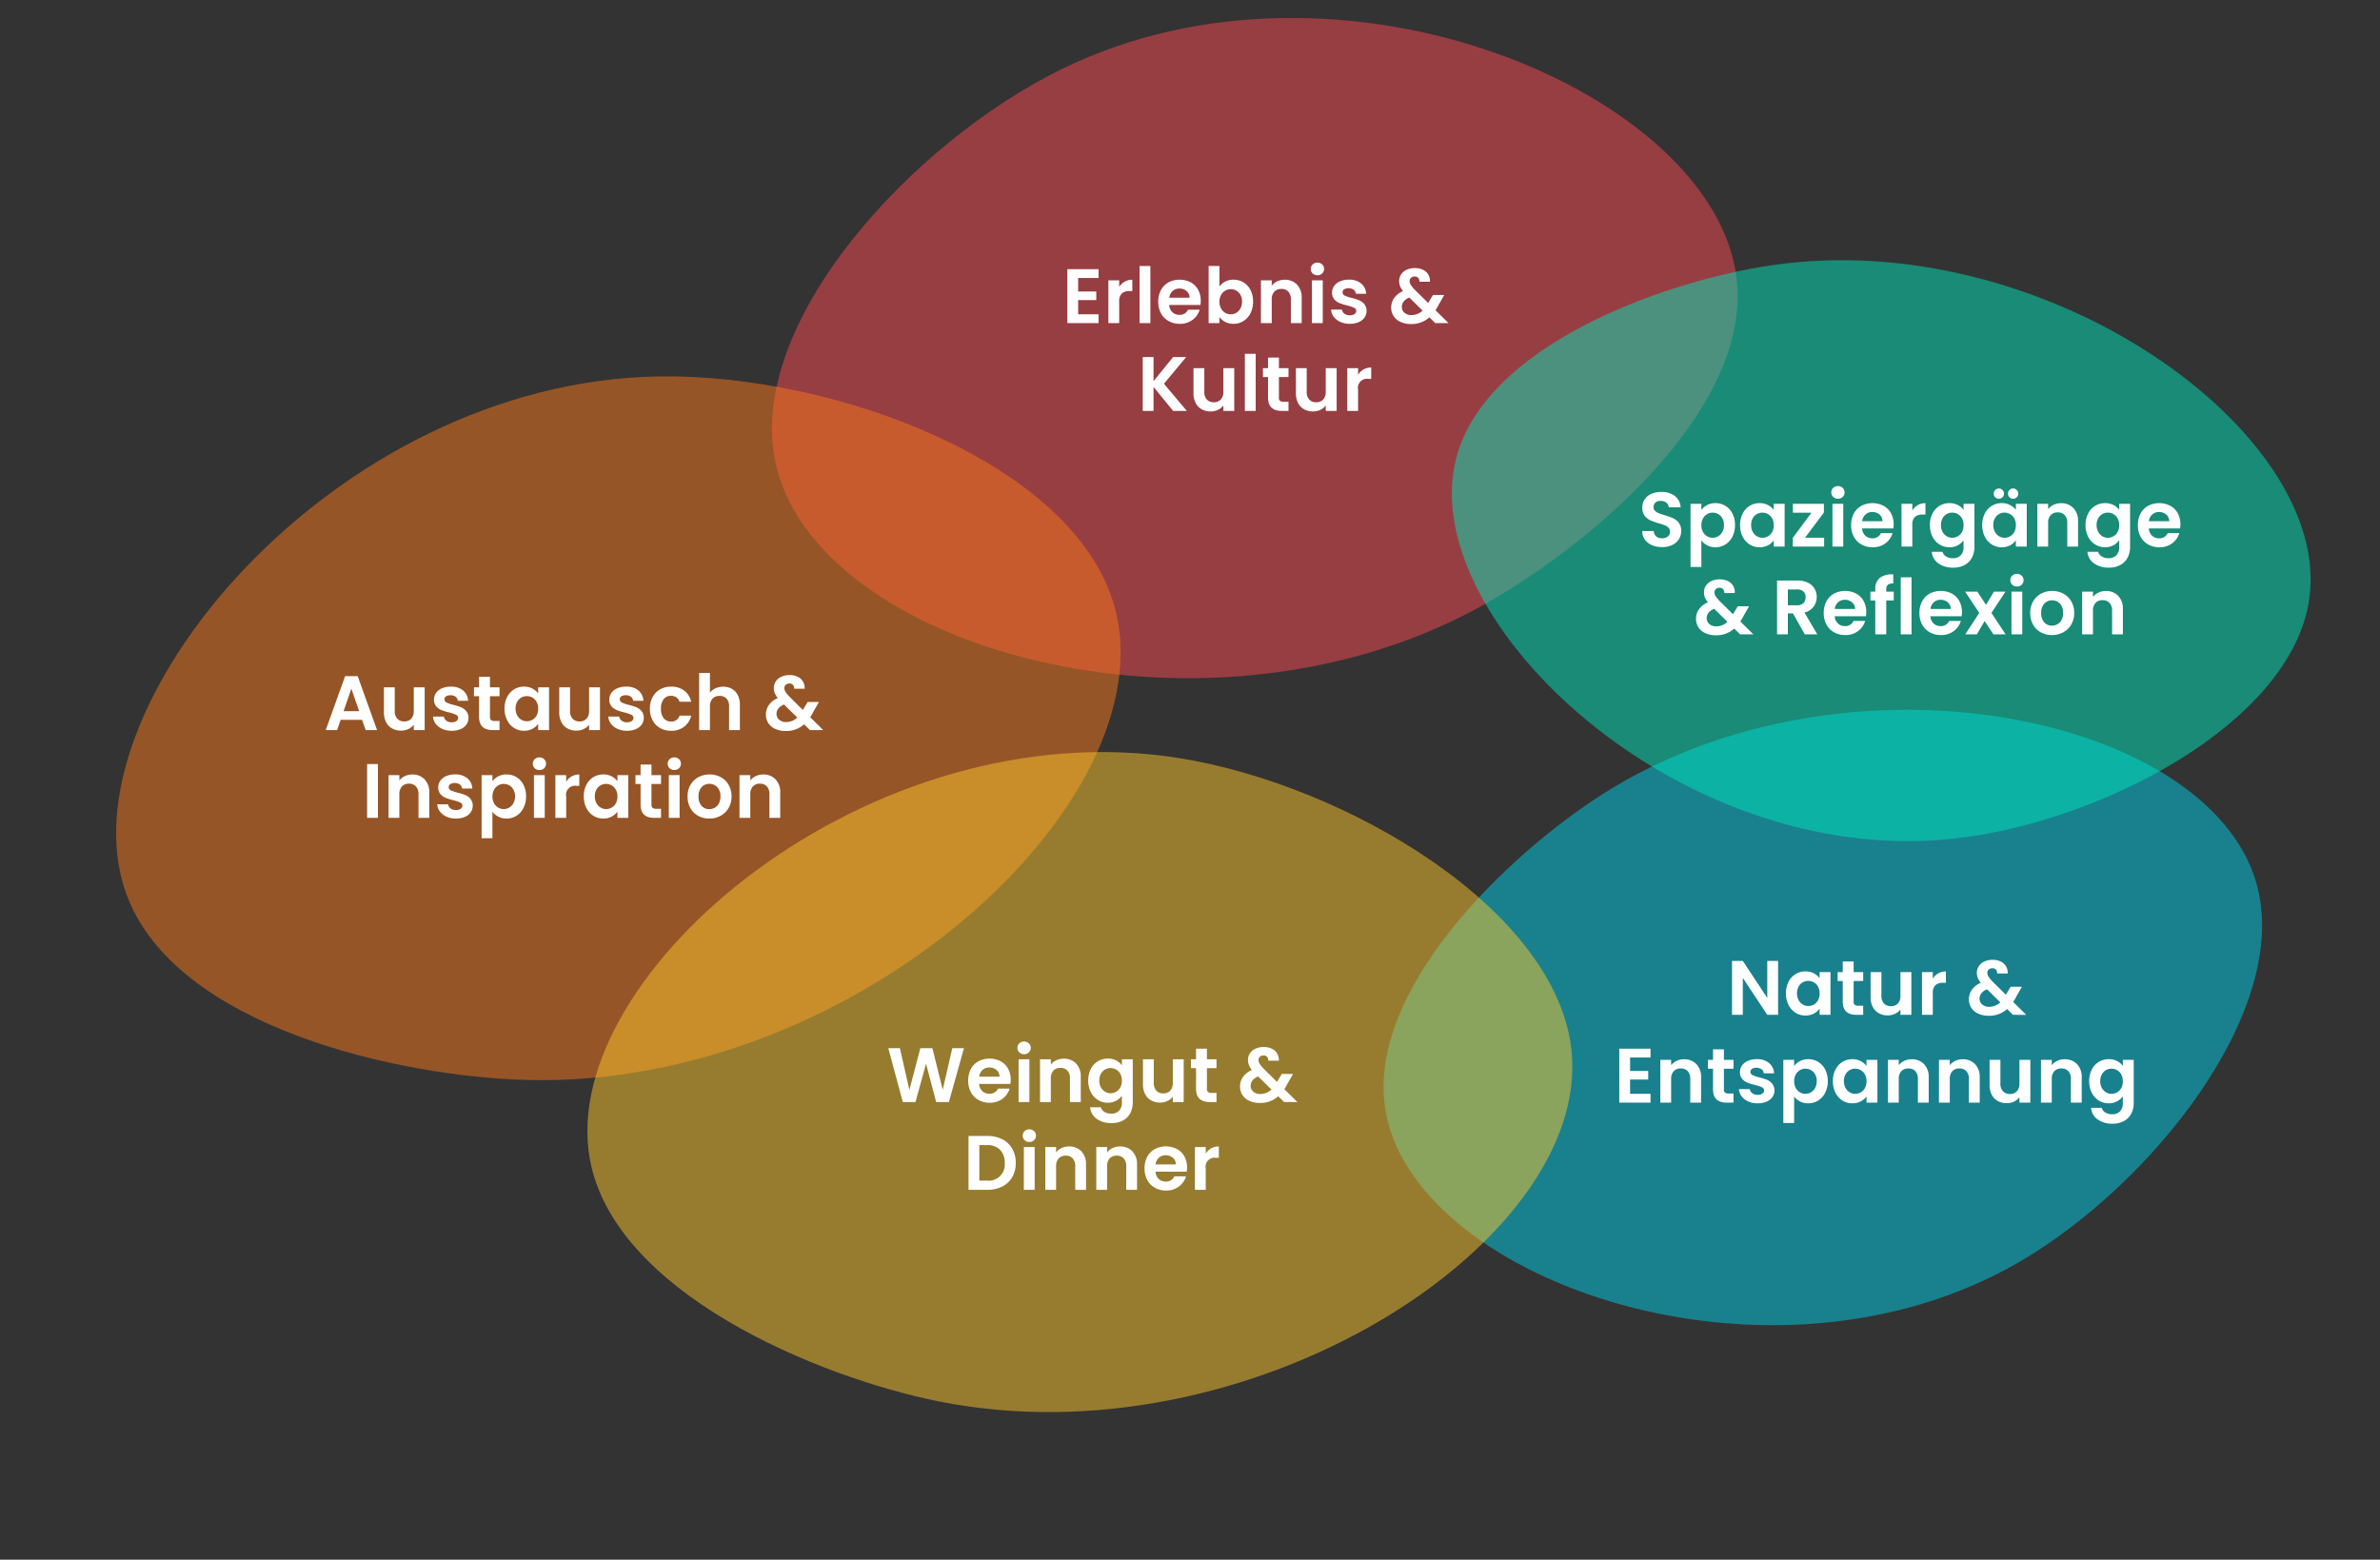
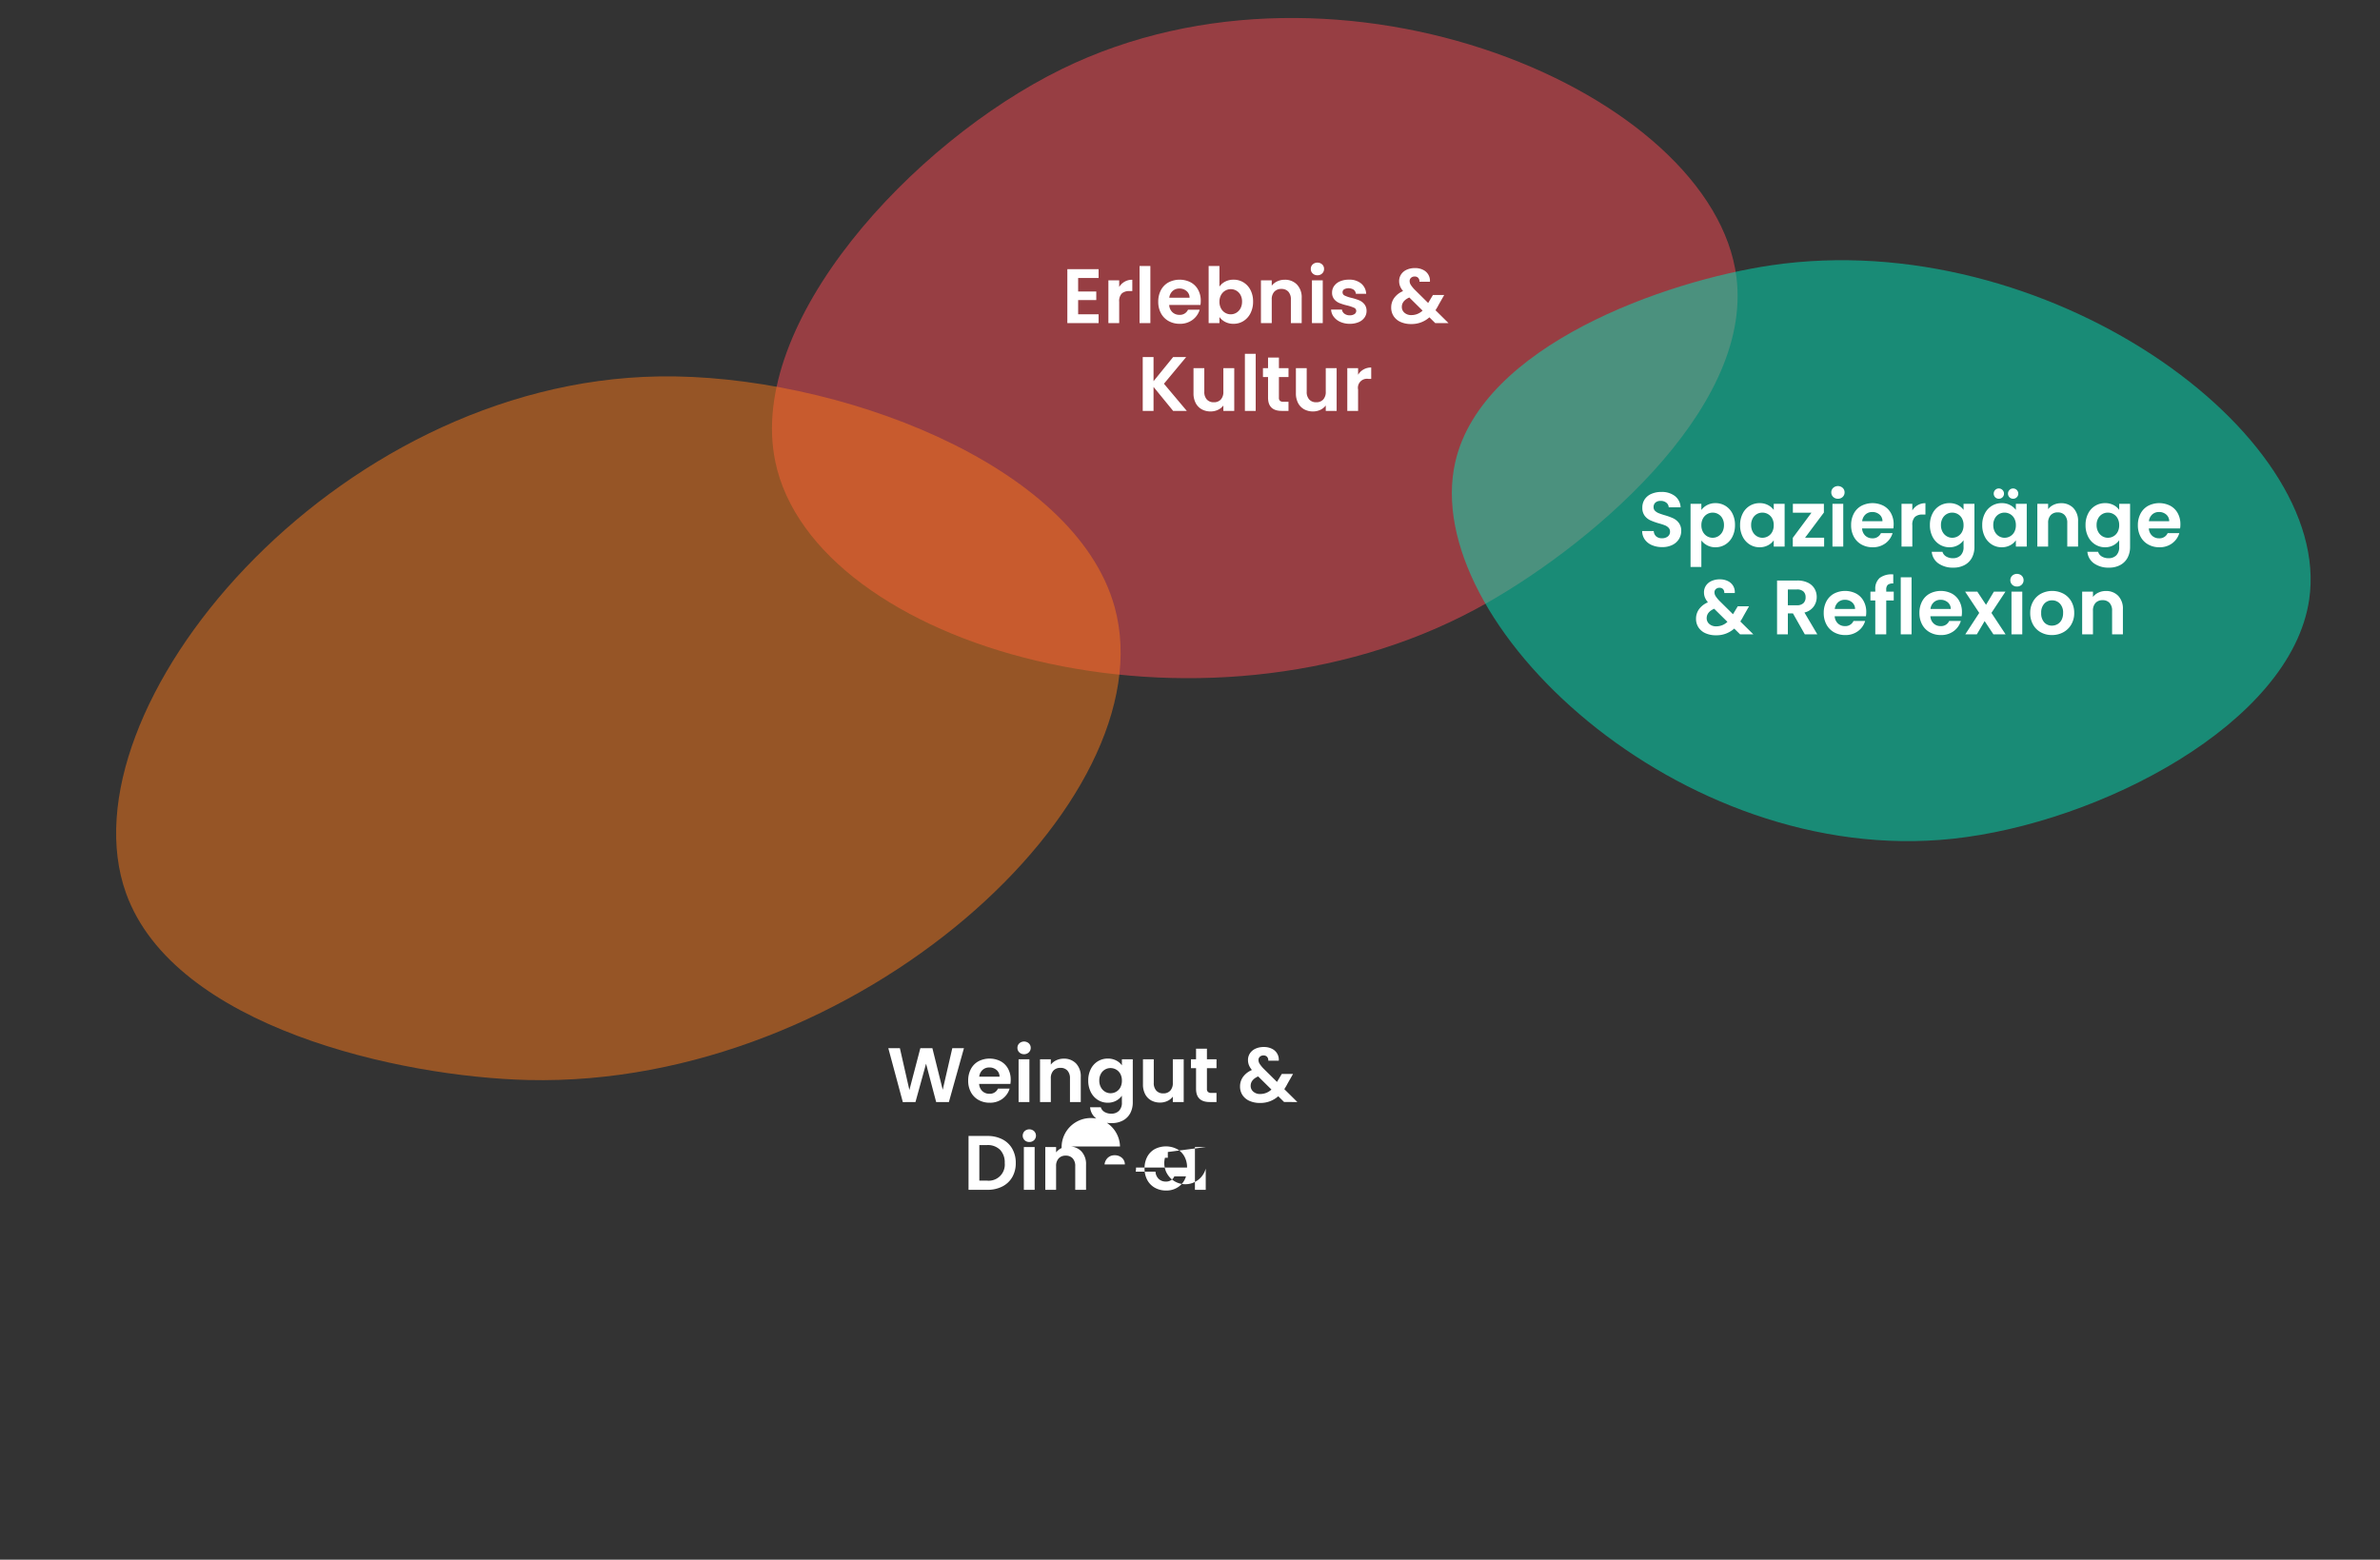
<svg xmlns="http://www.w3.org/2000/svg" width="894.465" height="586.297" viewBox="0 0 894.465 586.297">
  <rect x="0" y="0" width="894.465" height="586.297" fill="#333333" stroke="none" />
  <g id="Gruppe_279" data-name="Gruppe 279" transform="translate(8658.199 -10454.375)">
-     <path id="Pfad_217" data-name="Pfad 217" d="M236.325,209.135c-94.746,50.591-225.37-.425-235.652-63.727C-6.839,99.169,50.261,48.844,86.517,27.61,180.044-27.163,315.055,6.124,330.586,70.1c11.577,47.686-43.371,111.867-94.261,139.04" transform="translate(-8142.952 10728.08) rotate(-2)" fill="#01cfe6" opacity="0.503" />
    <path id="Pfad_214" data-name="Pfad 214" d="M256.869,227.315C153.887,282.3,11.908,226.852.731,158.048-7.433,107.79,54.63,53.09,94.038,30.01,195.7-29.524,342.443,6.656,359.324,76.188c12.583,51.832-47.141,121.591-102.455,151.126" transform="translate(-8010.392 10716.488) rotate(-178)" fill="#fb4a55" opacity="0.503" />
    <path id="Pfad_216" data-name="Pfad 216" d="M270.008,23.495C161.758-34.306,12.517,23.981.769,96.3c-8.582,52.829,56.656,110.326,98.08,134.587,106.857,62.579,261.111,24.549,278.855-48.54,13.227-54.483-49.552-127.811-107.7-158.856" transform="matrix(0.875, -0.485, 0.485, 0.875, -8658.199, 10706.271)" fill="#f9771b" opacity="0.503" />
-     <path id="Pfad_218" data-name="Pfad 218" d="M259.235,22.557c-103.931-55.5-247.218.466-258.5,69.9C-7.5,143.183,55.133,198.387,94.9,221.68c102.594,60.083,250.693,23.569,267.73-46.6,12.7-52.309-47.576-122.712-103.4-152.519" transform="translate(-8467.398 10802.433) rotate(-19)" fill="#fac62e" opacity="0.503" />
    <path id="Pfad_215" data-name="Pfad 215" d="M227.012,200.893C136,249.49,10.523,200.484.646,139.677-6.569,95.261,48.28,46.919,83.108,26.522c89.841-52.614,219.531-20.64,234.45,40.811,11.121,45.807-41.662,107.458-90.546,133.56" transform="translate(-8059.559 10498.364) rotate(22)" fill="#00e3ba" opacity="0.503" />
-     <path id="Pfad_221" data-name="Pfad 221" d="M25.4,26.143H17.341L16.007,30H11.744L19.023,9.729H23.75L31.029,30H26.737ZM24.3,22.9l-2.929-8.468L18.443,22.9Zm24.621-8.961V30H44.833V27.97a5.36,5.36,0,0,1-2.045,1.639,6.347,6.347,0,0,1-2.741.594,6.807,6.807,0,0,1-3.335-.8,5.622,5.622,0,0,1-2.277-2.349,7.762,7.762,0,0,1-.826-3.7V13.934h4.06v8.845a4.166,4.166,0,0,0,.957,2.944,3.389,3.389,0,0,0,2.61,1.029,3.426,3.426,0,0,0,2.639-1.029,4.166,4.166,0,0,0,.957-2.944V13.934Zm10.15,16.327a8.472,8.472,0,0,1-3.538-.71,6.252,6.252,0,0,1-2.479-1.929,4.887,4.887,0,0,1-1-2.7h4.089a2.227,2.227,0,0,0,.913,1.537,3.177,3.177,0,0,0,1.986.609,3.084,3.084,0,0,0,1.813-.464,1.4,1.4,0,0,0,.653-1.189,1.254,1.254,0,0,0-.8-1.174,15.007,15.007,0,0,0-2.537-.855,21.5,21.5,0,0,1-2.944-.9,5.11,5.11,0,0,1-1.972-1.421,3.814,3.814,0,0,1-.826-2.581,4.165,4.165,0,0,1,.769-2.436,5.16,5.16,0,0,1,2.2-1.74,8.262,8.262,0,0,1,3.379-.638,6.9,6.9,0,0,1,4.582,1.436,5.318,5.318,0,0,1,1.885,3.871H61.363a2.1,2.1,0,0,0-.8-1.522,3.6,3.6,0,0,0-3.6-.16,1.294,1.294,0,0,0-.595,1.131,1.329,1.329,0,0,0,.812,1.232,12.609,12.609,0,0,0,2.523.856,21.416,21.416,0,0,1,2.871.9,5.072,5.072,0,0,1,1.958,1.435,3.942,3.942,0,0,1,.855,2.566,4.256,4.256,0,0,1-.769,2.494,5.062,5.062,0,0,1-2.2,1.726A8.35,8.35,0,0,1,59.072,30.261ZM73.456,17.269v7.772a1.536,1.536,0,0,0,.392,1.174,1.923,1.923,0,0,0,1.32.362h1.885V30H74.5q-5.133,0-5.133-4.988V17.269H67.453V13.934h1.914V9.961h4.089v3.973h3.6v3.335Zm5.481,4.64a9.3,9.3,0,0,1,.971-4.321,7.121,7.121,0,0,1,2.639-2.9,7.026,7.026,0,0,1,3.727-1.015,6.546,6.546,0,0,1,3.146.725,6.385,6.385,0,0,1,2.16,1.827V13.934H95.67V30H91.581V27.651a6.039,6.039,0,0,1-2.16,1.87,6.61,6.61,0,0,1-3.175.74,6.828,6.828,0,0,1-3.7-1.044,7.307,7.307,0,0,1-2.639-2.943A9.453,9.453,0,0,1,78.937,21.909Zm12.644.058A5.208,5.208,0,0,0,91,19.43a4.089,4.089,0,0,0-1.566-1.624,4.185,4.185,0,0,0-2.117-.566A4.077,4.077,0,0,0,83.679,19.4a5.042,5.042,0,0,0-.594,2.508,5.208,5.208,0,0,0,.594,2.538,4.28,4.28,0,0,0,1.566,1.667,3.978,3.978,0,0,0,2.074.58,4.185,4.185,0,0,0,2.117-.566A4.089,4.089,0,0,0,91,24.5,5.208,5.208,0,0,0,91.581,21.967Zm23.229-8.033V30h-4.089V27.97a5.36,5.36,0,0,1-2.045,1.639,6.347,6.347,0,0,1-2.741.594,6.807,6.807,0,0,1-3.335-.8,5.622,5.622,0,0,1-2.276-2.349,7.762,7.762,0,0,1-.826-3.7V13.934h4.06v8.845a4.166,4.166,0,0,0,.957,2.944,3.389,3.389,0,0,0,2.61,1.029,3.426,3.426,0,0,0,2.639-1.029,4.166,4.166,0,0,0,.957-2.944V13.934Zm10.15,16.327a8.472,8.472,0,0,1-3.538-.71,6.252,6.252,0,0,1-2.479-1.929,4.887,4.887,0,0,1-1-2.7h4.089a2.227,2.227,0,0,0,.913,1.537,3.178,3.178,0,0,0,1.987.609,3.085,3.085,0,0,0,1.813-.464,1.4,1.4,0,0,0,.652-1.189,1.254,1.254,0,0,0-.8-1.174,15.007,15.007,0,0,0-2.537-.855,21.5,21.5,0,0,1-2.943-.9,5.11,5.11,0,0,1-1.972-1.421,3.814,3.814,0,0,1-.826-2.581,4.165,4.165,0,0,1,.768-2.436,5.16,5.16,0,0,1,2.2-1.74,8.262,8.262,0,0,1,3.379-.638,6.9,6.9,0,0,1,4.582,1.436,5.318,5.318,0,0,1,1.885,3.871h-3.886a2.1,2.1,0,0,0-.8-1.522,3.6,3.6,0,0,0-3.6-.16,1.294,1.294,0,0,0-.594,1.131,1.329,1.329,0,0,0,.812,1.232,12.609,12.609,0,0,0,2.523.856,21.416,21.416,0,0,1,2.871.9,5.073,5.073,0,0,1,1.958,1.435,3.942,3.942,0,0,1,.855,2.566,4.256,4.256,0,0,1-.768,2.494,5.062,5.062,0,0,1-2.2,1.726A8.35,8.35,0,0,1,124.96,30.261Zm8.613-8.294a9.012,9.012,0,0,1,1.015-4.364,7.255,7.255,0,0,1,2.813-2.9,8.139,8.139,0,0,1,4.118-1.03,7.917,7.917,0,0,1,4.945,1.494,7.265,7.265,0,0,1,2.624,4.19h-4.379a3.2,3.2,0,0,0-1.174-1.638,3.41,3.41,0,0,0-2.045-.594,3.348,3.348,0,0,0-2.755,1.261,5.583,5.583,0,0,0-1.015,3.581,5.532,5.532,0,0,0,1.015,3.553,3.348,3.348,0,0,0,2.755,1.261,3.079,3.079,0,0,0,3.219-2.2h4.379a7.41,7.41,0,0,1-2.639,4.147,7.777,7.777,0,0,1-4.93,1.537,8.139,8.139,0,0,1-4.118-1.029,7.255,7.255,0,0,1-2.813-2.9A9.012,9.012,0,0,1,133.573,21.967Zm27.55-8.265a6.522,6.522,0,0,1,3.248.8,5.5,5.5,0,0,1,2.219,2.349,8.064,8.064,0,0,1,.8,3.727V30h-4.06V21.126a4.166,4.166,0,0,0-.957-2.944,3.389,3.389,0,0,0-2.61-1.029,3.473,3.473,0,0,0-2.654,1.029,4.126,4.126,0,0,0-.971,2.944V30h-4.06V8.54h4.06v7.4a5.292,5.292,0,0,1,2.088-1.638A6.915,6.915,0,0,1,161.123,13.7Zm32.6,16.3-2.2-2.175a9.924,9.924,0,0,1-6.873,2.523,9.438,9.438,0,0,1-3.929-.768,6.037,6.037,0,0,1-2.625-2.175,5.788,5.788,0,0,1-.928-3.262,6.067,6.067,0,0,1,1.131-3.6,7.93,7.93,0,0,1,3.335-2.581,7.028,7.028,0,0,1-1.131-1.841,5.141,5.141,0,0,1-.348-1.9,4.506,4.506,0,0,1,.725-2.508,4.895,4.895,0,0,1,2.074-1.754,7.285,7.285,0,0,1,3.146-.638,6.573,6.573,0,0,1,3.132.7,4.521,4.521,0,0,1,2.494,4.437h-3.944a1.929,1.929,0,0,0-.464-1.464,1.774,1.774,0,0,0-1.334-.507,1.951,1.951,0,0,0-1.348.479,1.576,1.576,0,0,0-.536,1.232,2.724,2.724,0,0,0,.435,1.436,11.494,11.494,0,0,0,1.421,1.755l5.1,5.046a.454.454,0,0,0,.087-.116l.058-.116,1.653-2.755h4.234l-2.03,3.567a23.086,23.086,0,0,1-1.247,2.146l4.9,4.843Zm-8.961-3.016a6.026,6.026,0,0,0,4.2-1.682l-4.988-4.93q-2.813,1.247-2.813,3.538a2.824,2.824,0,0,0,.986,2.19A3.761,3.761,0,0,0,184.758,26.984ZM31.348,42.758V63h-4.06V42.758Zm12.9,3.944a6.193,6.193,0,0,1,4.64,1.812,6.939,6.939,0,0,1,1.769,5.061V63H46.6V54.126a4.166,4.166,0,0,0-.957-2.944,3.389,3.389,0,0,0-2.61-1.029,3.473,3.473,0,0,0-2.653,1.029,4.126,4.126,0,0,0-.972,2.944V63H35.35V46.934h4.06v2A5.609,5.609,0,0,1,41.484,47.3,6.414,6.414,0,0,1,44.253,46.7ZM60.667,63.261a8.471,8.471,0,0,1-3.538-.711,6.252,6.252,0,0,1-2.479-1.928,4.887,4.887,0,0,1-1-2.7h4.089a2.227,2.227,0,0,0,.913,1.537,3.177,3.177,0,0,0,1.986.609,3.084,3.084,0,0,0,1.813-.464,1.4,1.4,0,0,0,.653-1.189,1.254,1.254,0,0,0-.8-1.174,15.007,15.007,0,0,0-2.537-.855,21.5,21.5,0,0,1-2.944-.9,5.11,5.11,0,0,1-1.972-1.421,3.814,3.814,0,0,1-.826-2.581,4.165,4.165,0,0,1,.769-2.436,5.16,5.16,0,0,1,2.2-1.74,8.262,8.262,0,0,1,3.379-.638,6.9,6.9,0,0,1,4.582,1.436,5.318,5.318,0,0,1,1.885,3.871H62.958a2.1,2.1,0,0,0-.8-1.522,3.6,3.6,0,0,0-3.6-.16,1.294,1.294,0,0,0-.595,1.131,1.329,1.329,0,0,0,.812,1.232,12.609,12.609,0,0,0,2.523.855,21.416,21.416,0,0,1,2.871.9,5.072,5.072,0,0,1,1.958,1.436,3.942,3.942,0,0,1,.855,2.566,4.256,4.256,0,0,1-.769,2.494,5.062,5.062,0,0,1-2.2,1.726A8.35,8.35,0,0,1,60.667,63.261ZM74.384,49.254a6.165,6.165,0,0,1,2.16-1.841,6.548,6.548,0,0,1,3.146-.74,7.026,7.026,0,0,1,3.727,1.015,7.141,7.141,0,0,1,2.639,2.886,9.276,9.276,0,0,1,.971,4.335,9.453,9.453,0,0,1-.971,4.364,7.306,7.306,0,0,1-2.639,2.944,6.879,6.879,0,0,1-3.727,1.044,6.483,6.483,0,0,1-3.117-.725,6.688,6.688,0,0,1-2.19-1.827v9.947h-4.06V46.934h4.06Zm8.5,5.655a5.042,5.042,0,0,0-.594-2.508,4.116,4.116,0,0,0-1.566-1.61,4.191,4.191,0,0,0-2.1-.551,4.055,4.055,0,0,0-2.074.566,4.2,4.2,0,0,0-1.566,1.639,5.651,5.651,0,0,0,0,5.046,4.2,4.2,0,0,0,1.566,1.639,4.093,4.093,0,0,0,4.176-.015,4.305,4.305,0,0,0,1.566-1.653A5.187,5.187,0,0,0,82.881,54.909Zm9.164-9.889a2.474,2.474,0,0,1-1.784-.681,2.381,2.381,0,0,1,0-3.393,2.674,2.674,0,0,1,3.567,0,2.381,2.381,0,0,1,0,3.393A2.474,2.474,0,0,1,92.045,45.02Zm2,1.914V63h-4.06V46.934Zm8.062,2.494a5.586,5.586,0,0,1,4.93-2.726v4.263h-1.073A3.386,3.386,0,0,0,102.108,55v8h-4.06V46.934h4.06Zm6.612,5.481a9.3,9.3,0,0,1,.971-4.321,7.121,7.121,0,0,1,2.639-2.9,7.026,7.026,0,0,1,3.727-1.015,6.546,6.546,0,0,1,3.146.725,6.385,6.385,0,0,1,2.16,1.827V46.934h4.089V63h-4.089V60.651a6.039,6.039,0,0,1-2.16,1.87,6.61,6.61,0,0,1-3.175.74,6.828,6.828,0,0,1-3.7-1.044,7.307,7.307,0,0,1-2.639-2.944A9.453,9.453,0,0,1,108.72,54.909Zm12.644.058a5.208,5.208,0,0,0-.58-2.537,4.089,4.089,0,0,0-1.566-1.624,4.185,4.185,0,0,0-2.117-.566,4.077,4.077,0,0,0-3.639,2.161,5.042,5.042,0,0,0-.595,2.508,5.208,5.208,0,0,0,.595,2.537,4.28,4.28,0,0,0,1.566,1.667,3.978,3.978,0,0,0,2.073.58,4.185,4.185,0,0,0,2.117-.565,4.089,4.089,0,0,0,1.566-1.624A5.208,5.208,0,0,0,121.364,54.967Zm12.789-4.7v7.772a1.536,1.536,0,0,0,.391,1.174,1.923,1.923,0,0,0,1.32.362h1.885V63H135.2q-5.133,0-5.133-4.988V50.269H128.15V46.934h1.914V42.961h4.089v3.973h3.6v3.335Zm8.584-5.249a2.474,2.474,0,0,1-1.783-.681,2.381,2.381,0,0,1,0-3.393,2.674,2.674,0,0,1,3.567,0,2.381,2.381,0,0,1,0,3.393A2.474,2.474,0,0,1,142.737,45.02Zm2,1.914V63h-4.06V46.934Zm11.136,16.327a8.462,8.462,0,0,1-4.176-1.03,7.413,7.413,0,0,1-2.915-2.914,8.733,8.733,0,0,1-1.059-4.35,8.548,8.548,0,0,1,1.088-4.35,7.557,7.557,0,0,1,2.973-2.915,9.1,9.1,0,0,1,8.41,0,7.557,7.557,0,0,1,2.973,2.915,8.548,8.548,0,0,1,1.087,4.35,8.373,8.373,0,0,1-1.116,4.35,7.732,7.732,0,0,1-3.016,2.914A8.77,8.77,0,0,1,155.874,63.261Zm0-3.538a4.223,4.223,0,0,0,2.074-.536,3.9,3.9,0,0,0,1.551-1.61,5.424,5.424,0,0,0,.58-2.61,4.836,4.836,0,0,0-1.2-3.523,3.956,3.956,0,0,0-2.944-1.233,3.863,3.863,0,0,0-2.914,1.233,4.909,4.909,0,0,0-1.174,3.523,4.987,4.987,0,0,0,1.145,3.524A3.772,3.772,0,0,0,155.874,59.723ZM176.145,46.7a6.193,6.193,0,0,1,4.64,1.812,6.939,6.939,0,0,1,1.769,5.061V63h-4.06V54.126a4.166,4.166,0,0,0-.957-2.944,3.389,3.389,0,0,0-2.61-1.029,3.473,3.473,0,0,0-2.654,1.029,4.126,4.126,0,0,0-.971,2.944V63h-4.06V46.934h4.06v2a5.609,5.609,0,0,1,2.074-1.638A6.414,6.414,0,0,1,176.145,46.7Z" transform="translate(-8547.519 10698.813)" fill="#fff" />
    <path id="Pfad_219" data-name="Pfad 219" d="M38.279,13.035V18.11h6.815v3.219H38.279v5.365h7.685V30H34.219V9.729H45.964v3.306Zm15.428,3.393a5.586,5.586,0,0,1,4.93-2.726v4.263H57.564a4.112,4.112,0,0,0-2.885.9A4.144,4.144,0,0,0,53.707,22v8h-4.06V13.934h4.06ZM65.423,8.54V30h-4.06V8.54ZM84.36,21.619a9.582,9.582,0,0,1-.116,1.566H72.5a3.994,3.994,0,0,0,1.218,2.726,3.756,3.756,0,0,0,2.639.986,3.315,3.315,0,0,0,3.219-1.943h4.379a7.318,7.318,0,0,1-2.668,3.813,7.789,7.789,0,0,1-4.843,1.493,8.381,8.381,0,0,1-4.161-1.029,7.246,7.246,0,0,1-2.871-2.915,8.93,8.93,0,0,1-1.03-4.35A9.1,9.1,0,0,1,69.4,17.588a7.082,7.082,0,0,1,2.842-2.9,9.125,9.125,0,0,1,8.308-.029,6.939,6.939,0,0,1,2.813,2.8A8.469,8.469,0,0,1,84.36,21.619Zm-4.2-1.16a3.22,3.22,0,0,0-1.131-2.508,4.007,4.007,0,0,0-2.7-.943,3.685,3.685,0,0,0-2.537.914,4.016,4.016,0,0,0-1.261,2.537Zm11.223-4.176a5.805,5.805,0,0,1,2.16-1.885,6.654,6.654,0,0,1,3.147-.725,7.026,7.026,0,0,1,3.726,1.015,7.141,7.141,0,0,1,2.639,2.885,9.276,9.276,0,0,1,.972,4.336,9.453,9.453,0,0,1-.972,4.365,7.306,7.306,0,0,1-2.639,2.943,6.879,6.879,0,0,1-3.726,1.044,6.655,6.655,0,0,1-3.147-.71,6.112,6.112,0,0,1-2.16-1.842V30h-4.06V8.54h4.06Zm8.5,5.626a5.042,5.042,0,0,0-.594-2.508,4.116,4.116,0,0,0-1.566-1.61,4.191,4.191,0,0,0-2.1-.551,4.055,4.055,0,0,0-2.074.566,4.2,4.2,0,0,0-1.566,1.639,5.124,5.124,0,0,0-.595,2.523,5.124,5.124,0,0,0,.595,2.523,4.2,4.2,0,0,0,1.566,1.639,4.093,4.093,0,0,0,4.176-.014,4.306,4.306,0,0,0,1.566-1.653A5.187,5.187,0,0,0,99.875,21.909ZM115.883,13.7a6.193,6.193,0,0,1,4.64,1.812,6.939,6.939,0,0,1,1.769,5.061V30h-4.06V21.126a4.166,4.166,0,0,0-.957-2.944,3.389,3.389,0,0,0-2.61-1.029,3.473,3.473,0,0,0-2.653,1.029,4.126,4.126,0,0,0-.972,2.944V30h-4.06V13.934h4.06v2a5.609,5.609,0,0,1,2.074-1.638A6.414,6.414,0,0,1,115.883,13.7Zm12.325-1.682a2.474,2.474,0,0,1-1.784-.681,2.255,2.255,0,0,1-.71-1.7,2.255,2.255,0,0,1,.71-1.7,2.674,2.674,0,0,1,3.567,0,2.255,2.255,0,0,1,.71,1.7,2.255,2.255,0,0,1-.71,1.7A2.474,2.474,0,0,1,128.208,12.02Zm2,1.914V30h-4.06V13.934Zm10.15,16.327a8.471,8.471,0,0,1-3.538-.71,6.252,6.252,0,0,1-2.48-1.929,4.887,4.887,0,0,1-1-2.7h4.089a2.227,2.227,0,0,0,.913,1.537,3.177,3.177,0,0,0,1.986.609,3.084,3.084,0,0,0,1.813-.464,1.4,1.4,0,0,0,.653-1.189,1.254,1.254,0,0,0-.8-1.174,15.007,15.007,0,0,0-2.538-.855,21.5,21.5,0,0,1-2.943-.9,5.11,5.11,0,0,1-1.972-1.421,3.814,3.814,0,0,1-.827-2.581,4.165,4.165,0,0,1,.769-2.436,5.159,5.159,0,0,1,2.2-1.74,8.262,8.262,0,0,1,3.378-.638,6.9,6.9,0,0,1,4.582,1.436,5.319,5.319,0,0,1,1.885,3.871H142.65a2.1,2.1,0,0,0-.8-1.522,3.6,3.6,0,0,0-3.6-.16,1.294,1.294,0,0,0-.594,1.131,1.329,1.329,0,0,0,.812,1.232,12.609,12.609,0,0,0,2.523.856,21.417,21.417,0,0,1,2.871.9,5.072,5.072,0,0,1,1.957,1.435,3.942,3.942,0,0,1,.855,2.566,4.256,4.256,0,0,1-.768,2.494,5.062,5.062,0,0,1-2.2,1.726A8.35,8.35,0,0,1,140.359,30.261ZM172.491,30l-2.2-2.175a9.924,9.924,0,0,1-6.873,2.523,9.438,9.438,0,0,1-3.929-.768A6.037,6.037,0,0,1,156.86,27.4a5.788,5.788,0,0,1-.928-3.262,6.067,6.067,0,0,1,1.131-3.6,7.93,7.93,0,0,1,3.335-2.581,7.028,7.028,0,0,1-1.131-1.841,5.141,5.141,0,0,1-.348-1.9,4.506,4.506,0,0,1,.725-2.508,4.895,4.895,0,0,1,2.074-1.754,7.285,7.285,0,0,1,3.146-.638,6.573,6.573,0,0,1,3.132.7,4.521,4.521,0,0,1,2.494,4.437h-3.944a1.929,1.929,0,0,0-.464-1.464,1.774,1.774,0,0,0-1.334-.507,1.951,1.951,0,0,0-1.348.479,1.576,1.576,0,0,0-.536,1.232,2.724,2.724,0,0,0,.435,1.436,11.494,11.494,0,0,0,1.421,1.755l5.1,5.046a.454.454,0,0,0,.087-.116l.058-.116,1.653-2.755h4.234l-2.03,3.567a23.086,23.086,0,0,1-1.247,2.146l4.9,4.843Zm-8.961-3.016a6.026,6.026,0,0,0,4.2-1.682l-4.988-4.93q-2.813,1.247-2.813,3.538a2.824,2.824,0,0,0,.986,2.19A3.761,3.761,0,0,0,163.53,26.984ZM73.978,63l-7.366-9.019V63h-4.06V42.758h4.06v9.077l7.366-9.077h4.9L70.527,52.792,79.111,63ZM96.946,46.934V63H92.857V60.97a5.36,5.36,0,0,1-2.045,1.639,6.347,6.347,0,0,1-2.741.594,6.807,6.807,0,0,1-3.335-.8,5.622,5.622,0,0,1-2.276-2.349,7.762,7.762,0,0,1-.826-3.7V46.934h4.06v8.845a4.166,4.166,0,0,0,.957,2.944,3.389,3.389,0,0,0,2.61,1.029A3.426,3.426,0,0,0,91.9,58.722a4.166,4.166,0,0,0,.957-2.944V46.934Zm8.062-5.394V63h-4.06V41.54Zm8.729,8.729v7.772a1.536,1.536,0,0,0,.392,1.174,1.923,1.923,0,0,0,1.32.362h1.885V63h-2.552q-5.133,0-5.133-4.988V50.269h-1.914V46.934h1.914V42.961h4.089v3.973h3.6v3.335Zm21.692-3.335V63H131.34V60.97a5.36,5.36,0,0,1-2.045,1.639,6.347,6.347,0,0,1-2.74.594,6.807,6.807,0,0,1-3.335-.8,5.622,5.622,0,0,1-2.276-2.349,7.762,7.762,0,0,1-.826-3.7V46.934h4.06v8.845a4.166,4.166,0,0,0,.957,2.944,3.389,3.389,0,0,0,2.61,1.029,3.426,3.426,0,0,0,2.639-1.029,4.166,4.166,0,0,0,.957-2.944V46.934Zm8.062,2.494a5.586,5.586,0,0,1,4.93-2.726v4.263h-1.073A3.386,3.386,0,0,0,143.491,55v8h-4.06V46.934h4.06Z" transform="translate(-8291.284 10545.833)" fill="#fff" />
    <path id="Pfad_220" data-name="Pfad 220" d="M11.483,30.2a9.615,9.615,0,0,1-3.813-.725A6.261,6.261,0,0,1,4.987,27.39a5.5,5.5,0,0,1-1.015-3.219h4.35a2.813,2.813,0,0,0,.884,1.972,3.134,3.134,0,0,0,2.189.725,3.368,3.368,0,0,0,2.233-.681,2.216,2.216,0,0,0,.812-1.784,2.061,2.061,0,0,0-.551-1.479,3.861,3.861,0,0,0-1.378-.913,22.8,22.8,0,0,0-2.276-.74,24.381,24.381,0,0,1-3.2-1.146,5.613,5.613,0,0,1-2.117-1.711,4.876,4.876,0,0,1-.885-3.059,5.47,5.47,0,0,1,.9-3.132,5.718,5.718,0,0,1,2.523-2.045,9.179,9.179,0,0,1,3.712-.711,8.053,8.053,0,0,1,5.09,1.522,5.644,5.644,0,0,1,2.161,4.249H13.948a2.32,2.32,0,0,0-.885-1.726,3.333,3.333,0,0,0-2.189-.681,2.819,2.819,0,0,0-1.9.609,2.2,2.2,0,0,0-.711,1.769A1.829,1.829,0,0,0,8.8,16.559a4.091,4.091,0,0,0,1.334.87q.8.334,2.247.768a23.611,23.611,0,0,1,3.219,1.16,5.781,5.781,0,0,1,2.146,1.74,4.833,4.833,0,0,1,.9,3.045,5.728,5.728,0,0,1-.841,3.016,5.937,5.937,0,0,1-2.465,2.218A8.408,8.408,0,0,1,11.483,30.2ZM26.215,16.254a6.165,6.165,0,0,1,2.16-1.842,6.548,6.548,0,0,1,3.146-.74,7.026,7.026,0,0,1,3.727,1.015,7.141,7.141,0,0,1,2.639,2.885,9.276,9.276,0,0,1,.971,4.336,9.453,9.453,0,0,1-.971,4.365,7.306,7.306,0,0,1-2.639,2.943,6.879,6.879,0,0,1-3.727,1.044,6.483,6.483,0,0,1-3.118-.725,6.688,6.688,0,0,1-2.189-1.827v9.947h-4.06V13.934h4.06Zm8.5,5.655a5.042,5.042,0,0,0-.594-2.508,4.116,4.116,0,0,0-1.566-1.61,4.191,4.191,0,0,0-2.1-.551,4.055,4.055,0,0,0-2.073.566,4.2,4.2,0,0,0-1.566,1.639,5.124,5.124,0,0,0-.594,2.523,5.124,5.124,0,0,0,.594,2.523,4.2,4.2,0,0,0,1.566,1.639,4.093,4.093,0,0,0,4.176-.014,4.305,4.305,0,0,0,1.566-1.653A5.187,5.187,0,0,0,34.712,21.909Zm6.061,0a9.3,9.3,0,0,1,.972-4.321,7.121,7.121,0,0,1,2.639-2.9,7.026,7.026,0,0,1,3.727-1.015,6.546,6.546,0,0,1,3.146.725,6.385,6.385,0,0,1,2.161,1.827V13.934h4.089V30H53.417V27.651a6.039,6.039,0,0,1-2.161,1.87,6.61,6.61,0,0,1-3.175.74,6.828,6.828,0,0,1-3.7-1.044,7.306,7.306,0,0,1-2.639-2.943A9.453,9.453,0,0,1,40.773,21.909Zm12.644.058a5.208,5.208,0,0,0-.58-2.537,4.089,4.089,0,0,0-1.566-1.624,4.185,4.185,0,0,0-2.117-.566A4.077,4.077,0,0,0,45.515,19.4a5.042,5.042,0,0,0-.595,2.508,5.208,5.208,0,0,0,.595,2.538,4.28,4.28,0,0,0,1.566,1.667,3.978,3.978,0,0,0,2.074.58,4.185,4.185,0,0,0,2.117-.566A4.089,4.089,0,0,0,52.837,24.5,5.208,5.208,0,0,0,53.417,21.967Zm11.774,4.7h7.163V30H60.58V26.723L67.6,17.269H60.609V13.934H72.267v3.277ZM77.545,12.02a2.474,2.474,0,0,1-1.784-.681,2.255,2.255,0,0,1-.71-1.7,2.255,2.255,0,0,1,.71-1.7,2.674,2.674,0,0,1,3.567,0,2.255,2.255,0,0,1,.711,1.7,2.255,2.255,0,0,1-.711,1.7A2.474,2.474,0,0,1,77.545,12.02Zm2,1.914V30h-4.06V13.934Zm18.937,7.685a9.582,9.582,0,0,1-.116,1.566H86.622a3.994,3.994,0,0,0,1.218,2.726,3.756,3.756,0,0,0,2.639.986A3.315,3.315,0,0,0,93.7,24.954h4.379a7.318,7.318,0,0,1-2.668,3.813,7.789,7.789,0,0,1-4.843,1.493A8.381,8.381,0,0,1,86.4,29.232a7.246,7.246,0,0,1-2.871-2.915,8.93,8.93,0,0,1-1.03-4.35,9.1,9.1,0,0,1,1.015-4.379,7.082,7.082,0,0,1,2.842-2.9,9.125,9.125,0,0,1,8.308-.029,6.939,6.939,0,0,1,2.813,2.8A8.469,8.469,0,0,1,98.483,21.619Zm-4.2-1.16a3.22,3.22,0,0,0-1.131-2.508,4.007,4.007,0,0,0-2.7-.943,3.685,3.685,0,0,0-2.537.914,4.016,4.016,0,0,0-1.261,2.537ZM105.5,16.428a5.586,5.586,0,0,1,4.93-2.726v4.263h-1.073a4.112,4.112,0,0,0-2.885.9A4.144,4.144,0,0,0,105.5,22v8h-4.06V13.934h4.06Zm13.949-2.755a6.743,6.743,0,0,1,3.161.711,5.82,5.82,0,0,1,2.146,1.842V13.934h4.089V30.116a8.619,8.619,0,0,1-.9,3.988,6.674,6.674,0,0,1-2.7,2.784,8.621,8.621,0,0,1-4.35,1.029,9.292,9.292,0,0,1-5.611-1.6,5.912,5.912,0,0,1-2.479-4.35h4.031a3,3,0,0,0,1.378,1.755,4.8,4.8,0,0,0,2.566.652,3.972,3.972,0,0,0,2.871-1.058,4.251,4.251,0,0,0,1.1-3.2V27.622a6.167,6.167,0,0,1-2.16,1.885,6.446,6.446,0,0,1-3.146.754,6.9,6.9,0,0,1-3.712-1.044,7.27,7.27,0,0,1-2.654-2.943,9.453,9.453,0,0,1-.971-4.365,9.3,9.3,0,0,1,.971-4.321,7.121,7.121,0,0,1,2.639-2.9A7.026,7.026,0,0,1,119.45,13.673Zm5.307,8.294a5.208,5.208,0,0,0-.58-2.537,4.089,4.089,0,0,0-1.566-1.624,4.185,4.185,0,0,0-2.117-.566,4.077,4.077,0,0,0-3.639,2.161,5.042,5.042,0,0,0-.595,2.508,5.208,5.208,0,0,0,.595,2.538,4.28,4.28,0,0,0,1.566,1.667,3.978,3.978,0,0,0,2.073.58,4.185,4.185,0,0,0,2.117-.566,4.089,4.089,0,0,0,1.566-1.624A5.208,5.208,0,0,0,124.757,21.967Zm7.018-.058a9.3,9.3,0,0,1,.971-4.321,7.12,7.12,0,0,1,2.639-2.9,7.026,7.026,0,0,1,3.727-1.015,6.546,6.546,0,0,1,3.146.725,6.385,6.385,0,0,1,2.16,1.827V13.934h4.089V30h-4.089V27.651a6.039,6.039,0,0,1-2.16,1.87,6.61,6.61,0,0,1-3.176.74,6.828,6.828,0,0,1-3.7-1.044,7.306,7.306,0,0,1-2.639-2.943A9.453,9.453,0,0,1,131.775,21.909Zm12.644.058a5.208,5.208,0,0,0-.58-2.537,4.089,4.089,0,0,0-1.566-1.624,4.185,4.185,0,0,0-2.117-.566,4.077,4.077,0,0,0-3.639,2.161,5.042,5.042,0,0,0-.594,2.508,5.208,5.208,0,0,0,.594,2.538,4.28,4.28,0,0,0,1.566,1.667,3.978,3.978,0,0,0,2.074.58,4.185,4.185,0,0,0,2.117-.566,4.089,4.089,0,0,0,1.566-1.624A5.208,5.208,0,0,0,144.419,21.967ZM138.01,12.02a1.882,1.882,0,0,1-1.914-1.914,1.9,1.9,0,0,1,.551-1.378,1.827,1.827,0,0,1,1.363-.566,1.931,1.931,0,0,1,1.943,1.943,1.827,1.827,0,0,1-.565,1.363A1.9,1.9,0,0,1,138.01,12.02Zm5.365,0a1.882,1.882,0,0,1-1.914-1.914,1.9,1.9,0,0,1,.551-1.378,1.827,1.827,0,0,1,1.363-.566,1.931,1.931,0,0,1,1.943,1.943,1.827,1.827,0,0,1-.566,1.363A1.9,1.9,0,0,1,143.375,12.02ZM161.384,13.7a6.193,6.193,0,0,1,4.64,1.812,6.939,6.939,0,0,1,1.769,5.061V30h-4.06V21.126a4.166,4.166,0,0,0-.957-2.944,3.389,3.389,0,0,0-2.61-1.029,3.473,3.473,0,0,0-2.654,1.029,4.126,4.126,0,0,0-.971,2.944V30h-4.06V13.934h4.06v2a5.609,5.609,0,0,1,2.074-1.638A6.414,6.414,0,0,1,161.384,13.7Zm16.559-.029a6.743,6.743,0,0,1,3.161.711,5.82,5.82,0,0,1,2.146,1.842V13.934h4.089V30.116a8.619,8.619,0,0,1-.9,3.988,6.674,6.674,0,0,1-2.7,2.784,8.621,8.621,0,0,1-4.35,1.029,9.292,9.292,0,0,1-5.611-1.6,5.912,5.912,0,0,1-2.48-4.35h4.031a3,3,0,0,0,1.377,1.755,4.8,4.8,0,0,0,2.567.652,3.972,3.972,0,0,0,2.871-1.058,4.251,4.251,0,0,0,1.1-3.2V27.622a6.168,6.168,0,0,1-2.16,1.885,6.446,6.446,0,0,1-3.146.754,6.9,6.9,0,0,1-3.712-1.044,7.27,7.27,0,0,1-2.654-2.943,9.453,9.453,0,0,1-.971-4.365,9.3,9.3,0,0,1,.971-4.321,7.12,7.12,0,0,1,2.639-2.9A7.026,7.026,0,0,1,177.943,13.673Zm5.307,8.294a5.208,5.208,0,0,0-.58-2.537,4.089,4.089,0,0,0-1.566-1.624,4.185,4.185,0,0,0-2.117-.566,4.077,4.077,0,0,0-3.639,2.161,5.042,5.042,0,0,0-.594,2.508,5.208,5.208,0,0,0,.594,2.538,4.28,4.28,0,0,0,1.566,1.667,3.978,3.978,0,0,0,2.074.58,4.185,4.185,0,0,0,2.117-.566A4.089,4.089,0,0,0,182.67,24.5,5.208,5.208,0,0,0,183.25,21.967Zm23-.348a9.582,9.582,0,0,1-.116,1.566H194.386a3.994,3.994,0,0,0,1.218,2.726,3.756,3.756,0,0,0,2.639.986,3.315,3.315,0,0,0,3.219-1.943h4.379a7.318,7.318,0,0,1-2.668,3.813,7.789,7.789,0,0,1-4.843,1.493,8.381,8.381,0,0,1-4.161-1.029,7.246,7.246,0,0,1-2.871-2.915,8.93,8.93,0,0,1-1.029-4.35,9.1,9.1,0,0,1,1.015-4.379,7.082,7.082,0,0,1,2.842-2.9,9.125,9.125,0,0,1,8.309-.029,6.939,6.939,0,0,1,2.813,2.8A8.469,8.469,0,0,1,206.247,21.619Zm-4.205-1.16a3.22,3.22,0,0,0-1.131-2.508,4.007,4.007,0,0,0-2.7-.943,3.685,3.685,0,0,0-2.538.914,4.016,4.016,0,0,0-1.261,2.537ZM40.773,63l-2.2-2.175A9.924,9.924,0,0,1,31.7,63.348a9.438,9.438,0,0,1-3.93-.769A6.037,6.037,0,0,1,25.142,60.4a5.788,5.788,0,0,1-.928-3.263,6.067,6.067,0,0,1,1.131-3.6,7.93,7.93,0,0,1,3.335-2.581,7.029,7.029,0,0,1-1.131-1.841,5.141,5.141,0,0,1-.348-1.9,4.506,4.506,0,0,1,.725-2.508A4.895,4.895,0,0,1,30,42.961a7.285,7.285,0,0,1,3.146-.638,6.573,6.573,0,0,1,3.132.7,4.521,4.521,0,0,1,2.494,4.437H34.828a1.929,1.929,0,0,0-.464-1.465,1.774,1.774,0,0,0-1.334-.507,1.951,1.951,0,0,0-1.349.479,1.576,1.576,0,0,0-.537,1.232,2.724,2.724,0,0,0,.435,1.436A11.5,11.5,0,0,0,33,50.385l5.1,5.046a.455.455,0,0,0,.087-.116l.058-.116L39.9,52.444h4.234l-2.03,3.567a23.086,23.086,0,0,1-1.247,2.146L45.761,63Zm-8.961-3.016A6.026,6.026,0,0,0,36.017,58.3l-4.988-4.93q-2.813,1.247-2.813,3.538A2.824,2.824,0,0,0,29.2,59.1,3.761,3.761,0,0,0,31.812,59.984ZM65.1,63l-4.466-7.888H58.724V63h-4.06V42.758h7.6a8.872,8.872,0,0,1,4,.826,5.774,5.774,0,0,1,2.479,2.233,6.094,6.094,0,0,1,.826,3.146,6.027,6.027,0,0,1-1.16,3.611,5.959,5.959,0,0,1-3.451,2.218L69.8,63Zm-6.38-10.933h3.393a3.39,3.39,0,0,0,2.465-.8,2.968,2.968,0,0,0,.812-2.219,2.832,2.832,0,0,0-.812-2.16,3.472,3.472,0,0,0-2.465-.769H58.724Zm29.464,2.552a9.582,9.582,0,0,1-.116,1.566H76.327a3.994,3.994,0,0,0,1.218,2.726,3.756,3.756,0,0,0,2.639.986A3.315,3.315,0,0,0,83.4,57.954h4.379a7.318,7.318,0,0,1-2.668,3.814,7.789,7.789,0,0,1-4.843,1.493,8.381,8.381,0,0,1-4.161-1.03,7.246,7.246,0,0,1-2.871-2.914,8.93,8.93,0,0,1-1.03-4.35,9.1,9.1,0,0,1,1.015-4.379,7.082,7.082,0,0,1,2.842-2.9,9.125,9.125,0,0,1,8.308-.029,6.939,6.939,0,0,1,2.813,2.8A8.469,8.469,0,0,1,88.188,54.619Zm-4.2-1.16a3.22,3.22,0,0,0-1.131-2.508,4.007,4.007,0,0,0-2.7-.943,3.685,3.685,0,0,0-2.537.914,4.016,4.016,0,0,0-1.262,2.537Zm14.529-3.19H95.7V63H91.581V50.269H89.754V46.934h1.827v-.812a5.326,5.326,0,0,1,1.682-4.35,7.515,7.515,0,0,1,5.075-1.305v3.422a3.013,3.013,0,0,0-2.059.493,2.469,2.469,0,0,0-.58,1.885v.667h2.813Zm6.7-8.729V63h-4.06V41.54Zm18.937,13.079a9.582,9.582,0,0,1-.116,1.566H112.287a3.994,3.994,0,0,0,1.218,2.726,3.756,3.756,0,0,0,2.639.986,3.315,3.315,0,0,0,3.219-1.943h4.379a7.318,7.318,0,0,1-2.668,3.814,7.789,7.789,0,0,1-4.843,1.493,8.381,8.381,0,0,1-4.161-1.03,7.246,7.246,0,0,1-2.871-2.914,8.93,8.93,0,0,1-1.03-4.35,9.1,9.1,0,0,1,1.015-4.379,7.082,7.082,0,0,1,2.842-2.9,9.125,9.125,0,0,1,8.308-.029,6.939,6.939,0,0,1,2.813,2.8A8.469,8.469,0,0,1,124.148,54.619Zm-4.2-1.16a3.22,3.22,0,0,0-1.131-2.508,4.007,4.007,0,0,0-2.7-.943,3.685,3.685,0,0,0-2.537.914,4.016,4.016,0,0,0-1.261,2.537ZM135.98,63l-3.306-4.988L129.745,63H125.4l5.249-8.062-5.307-8h4.582l3.277,4.959,2.958-4.959h4.35l-5.278,8L140.562,63Zm8.845-17.98a2.474,2.474,0,0,1-1.783-.681,2.381,2.381,0,0,1,0-3.393,2.674,2.674,0,0,1,3.567,0,2.381,2.381,0,0,1,0,3.393A2.474,2.474,0,0,1,144.825,45.02Zm2,1.914V63h-4.06V46.934Zm11.136,16.327a8.462,8.462,0,0,1-4.176-1.03,7.413,7.413,0,0,1-2.915-2.914,8.733,8.733,0,0,1-1.059-4.35,8.548,8.548,0,0,1,1.088-4.35,7.557,7.557,0,0,1,2.973-2.915,9.1,9.1,0,0,1,8.41,0,7.557,7.557,0,0,1,2.973,2.915,8.548,8.548,0,0,1,1.087,4.35,8.373,8.373,0,0,1-1.116,4.35,7.732,7.732,0,0,1-3.016,2.914A8.77,8.77,0,0,1,157.962,63.261Zm0-3.538a4.223,4.223,0,0,0,2.074-.536,3.9,3.9,0,0,0,1.551-1.61,5.424,5.424,0,0,0,.58-2.61,4.836,4.836,0,0,0-1.2-3.523,3.956,3.956,0,0,0-2.944-1.233,3.863,3.863,0,0,0-2.914,1.233,4.909,4.909,0,0,0-1.174,3.523,4.987,4.987,0,0,0,1.145,3.524A3.772,3.772,0,0,0,157.962,59.723ZM178.233,46.7a6.193,6.193,0,0,1,4.64,1.812,6.939,6.939,0,0,1,1.769,5.061V63h-4.06V54.126a4.166,4.166,0,0,0-.957-2.944,3.389,3.389,0,0,0-2.61-1.029,3.473,3.473,0,0,0-2.654,1.029,4.126,4.126,0,0,0-.971,2.944V63h-4.06V46.934h4.06v2a5.609,5.609,0,0,1,2.074-1.638A6.414,6.414,0,0,1,178.233,46.7Z" transform="translate(-8045 10629.833)" fill="#fff" />
-     <path id="Pfad_223" data-name="Pfad 223" d="M56.723,9.758,51.068,30H46.283l-3.8-14.413L38.511,30l-4.756.029L28.3,9.758h4.35L36.22,25.476,40.338,9.758h4.524l3.886,15.631,3.6-15.631ZM74.3,21.619a9.582,9.582,0,0,1-.116,1.566H62.436a3.994,3.994,0,0,0,1.218,2.726,3.756,3.756,0,0,0,2.639.986,3.315,3.315,0,0,0,3.219-1.943h4.379a7.318,7.318,0,0,1-2.668,3.813,7.789,7.789,0,0,1-4.843,1.493,8.381,8.381,0,0,1-4.161-1.029,7.246,7.246,0,0,1-2.871-2.915,8.93,8.93,0,0,1-1.029-4.35,9.1,9.1,0,0,1,1.015-4.379,7.082,7.082,0,0,1,2.842-2.9,9.125,9.125,0,0,1,8.308-.029,6.939,6.939,0,0,1,2.813,2.8A8.469,8.469,0,0,1,74.3,21.619Zm-4.2-1.16a3.22,3.22,0,0,0-1.131-2.508,4.007,4.007,0,0,0-2.7-.943,3.685,3.685,0,0,0-2.537.914,4.016,4.016,0,0,0-1.262,2.537Zm9.222-8.439a2.474,2.474,0,0,1-1.784-.681,2.255,2.255,0,0,1-.71-1.7,2.255,2.255,0,0,1,.71-1.7,2.674,2.674,0,0,1,3.567,0,2.255,2.255,0,0,1,.711,1.7,2.255,2.255,0,0,1-.711,1.7A2.474,2.474,0,0,1,79.314,12.02Zm2,1.914V30h-4.06V13.934ZM94.22,13.7a6.193,6.193,0,0,1,4.64,1.812,6.939,6.939,0,0,1,1.769,5.061V30h-4.06V21.126a4.166,4.166,0,0,0-.957-2.944A3.389,3.389,0,0,0,93,17.153a3.473,3.473,0,0,0-2.653,1.029,4.126,4.126,0,0,0-.972,2.944V30h-4.06V13.934h4.06v2A5.609,5.609,0,0,1,91.451,14.3,6.414,6.414,0,0,1,94.22,13.7Zm16.559-.029a6.743,6.743,0,0,1,3.161.711,5.82,5.82,0,0,1,2.146,1.842V13.934h4.089V30.116a8.619,8.619,0,0,1-.9,3.988,6.674,6.674,0,0,1-2.7,2.784,8.621,8.621,0,0,1-4.35,1.029,9.292,9.292,0,0,1-5.612-1.6,5.912,5.912,0,0,1-2.479-4.35h4.031a3,3,0,0,0,1.378,1.755,4.8,4.8,0,0,0,2.566.652,3.972,3.972,0,0,0,2.871-1.058,4.251,4.251,0,0,0,1.1-3.2V27.622a6.167,6.167,0,0,1-2.16,1.885,6.446,6.446,0,0,1-3.146.754,6.9,6.9,0,0,1-3.712-1.044,7.27,7.27,0,0,1-2.654-2.943,9.453,9.453,0,0,1-.971-4.365,9.3,9.3,0,0,1,.971-4.321,7.121,7.121,0,0,1,2.639-2.9A7.026,7.026,0,0,1,110.779,13.673Zm5.307,8.294a5.208,5.208,0,0,0-.58-2.537,4.089,4.089,0,0,0-1.566-1.624,4.185,4.185,0,0,0-2.117-.566,4.077,4.077,0,0,0-3.639,2.161,5.042,5.042,0,0,0-.594,2.508,5.208,5.208,0,0,0,.594,2.538,4.28,4.28,0,0,0,1.566,1.667,3.978,3.978,0,0,0,2.074.58,4.185,4.185,0,0,0,2.117-.566,4.089,4.089,0,0,0,1.566-1.624A5.208,5.208,0,0,0,116.086,21.967Zm23.229-8.033V30h-4.089V27.97a5.36,5.36,0,0,1-2.044,1.639,6.347,6.347,0,0,1-2.74.594,6.807,6.807,0,0,1-3.335-.8,5.622,5.622,0,0,1-2.276-2.349,7.762,7.762,0,0,1-.826-3.7V13.934h4.06v8.845a4.166,4.166,0,0,0,.957,2.944,3.389,3.389,0,0,0,2.61,1.029,3.426,3.426,0,0,0,2.639-1.029,4.166,4.166,0,0,0,.957-2.944V13.934Zm8.729,3.335v7.772a1.536,1.536,0,0,0,.392,1.174,1.923,1.923,0,0,0,1.319.362h1.885V30h-2.552q-5.133,0-5.133-4.988V17.269h-1.914V13.934h1.914V9.961h4.089v3.973h3.6v3.335Zm29,12.731-2.2-2.175a9.924,9.924,0,0,1-6.873,2.523,9.438,9.438,0,0,1-3.929-.768,6.037,6.037,0,0,1-2.625-2.175,5.788,5.788,0,0,1-.928-3.262,6.067,6.067,0,0,1,1.131-3.6,7.93,7.93,0,0,1,3.335-2.581,7.028,7.028,0,0,1-1.131-1.841,5.141,5.141,0,0,1-.348-1.9,4.506,4.506,0,0,1,.725-2.508,4.895,4.895,0,0,1,2.074-1.754,7.285,7.285,0,0,1,3.146-.638,6.573,6.573,0,0,1,3.132.7,4.521,4.521,0,0,1,2.494,4.437H171.1a1.929,1.929,0,0,0-.464-1.464,1.774,1.774,0,0,0-1.334-.507,1.951,1.951,0,0,0-1.348.479,1.576,1.576,0,0,0-.536,1.232,2.724,2.724,0,0,0,.435,1.436,11.494,11.494,0,0,0,1.421,1.755l5.1,5.046a.454.454,0,0,0,.087-.116l.058-.116,1.653-2.755h4.234l-2.03,3.567a23.086,23.086,0,0,1-1.247,2.146l4.9,4.843Zm-8.961-3.016a6.026,6.026,0,0,0,4.2-1.682l-4.988-4.93q-2.813,1.247-2.813,3.538a2.824,2.824,0,0,0,.986,2.19A3.761,3.761,0,0,0,168.083,26.984ZM65.525,42.758a12.091,12.091,0,0,1,5.612,1.247,8.909,8.909,0,0,1,3.741,3.552A10.582,10.582,0,0,1,76.2,52.908a10.423,10.423,0,0,1-1.319,5.321,8.962,8.962,0,0,1-3.741,3.523A12.091,12.091,0,0,1,65.525,63H58.449V42.758ZM65.38,59.549a6.055,6.055,0,0,0,6.67-6.641,6.78,6.78,0,0,0-1.74-4.944,6.573,6.573,0,0,0-4.93-1.784H62.509V59.549ZM81.3,45.02a2.474,2.474,0,0,1-1.784-.681,2.381,2.381,0,0,1,0-3.393,2.674,2.674,0,0,1,3.567,0,2.381,2.381,0,0,1,0,3.393A2.474,2.474,0,0,1,81.3,45.02Zm2,1.914V63h-4.06V46.934Zm12.9-.232a6.193,6.193,0,0,1,4.64,1.812,6.939,6.939,0,0,1,1.769,5.061V63h-4.06V54.126a4.166,4.166,0,0,0-.957-2.944,3.389,3.389,0,0,0-2.61-1.029,3.473,3.473,0,0,0-2.653,1.029,4.126,4.126,0,0,0-.972,2.944V63H87.3V46.934h4.06v2A5.609,5.609,0,0,1,93.437,47.3,6.414,6.414,0,0,1,96.207,46.7Zm19.169,0a6.193,6.193,0,0,1,4.64,1.812,6.939,6.939,0,0,1,1.769,5.061V63h-4.06V54.126a4.166,4.166,0,0,0-.957-2.944,3.389,3.389,0,0,0-2.61-1.029,3.473,3.473,0,0,0-2.653,1.029,4.126,4.126,0,0,0-.972,2.944V63h-4.06V46.934h4.06v2a5.609,5.609,0,0,1,2.074-1.638A6.414,6.414,0,0,1,115.376,46.7Zm25.2,7.917a9.582,9.582,0,0,1-.116,1.566H128.716a3.994,3.994,0,0,0,1.218,2.726,3.756,3.756,0,0,0,2.639.986,3.315,3.315,0,0,0,3.219-1.943h4.379a7.318,7.318,0,0,1-2.668,3.814,7.789,7.789,0,0,1-4.843,1.493,8.381,8.381,0,0,1-4.161-1.03,7.246,7.246,0,0,1-2.871-2.914,8.93,8.93,0,0,1-1.03-4.35,9.1,9.1,0,0,1,1.015-4.379,7.082,7.082,0,0,1,2.842-2.9,9.125,9.125,0,0,1,8.309-.029,6.939,6.939,0,0,1,2.813,2.8A8.469,8.469,0,0,1,140.577,54.619Zm-4.205-1.16a3.22,3.22,0,0,0-1.131-2.508,4.007,4.007,0,0,0-2.7-.943,3.685,3.685,0,0,0-2.538.914,4.017,4.017,0,0,0-1.262,2.537Zm11.223-4.031a5.586,5.586,0,0,1,4.93-2.726v4.263h-1.073A3.386,3.386,0,0,0,147.595,55v8h-4.06V46.934h4.06Z" transform="translate(-8352.648 10838.632)" fill="#fff" />
-     <path id="Pfad_222" data-name="Pfad 222" d="M67.874,30h-4.06L54.621,16.109V30h-4.06V9.729h4.06l9.193,13.92V9.729h4.06Zm2.958-8.091a9.3,9.3,0,0,1,.971-4.321,7.121,7.121,0,0,1,2.639-2.9,7.026,7.026,0,0,1,3.727-1.015,6.546,6.546,0,0,1,3.146.725,6.385,6.385,0,0,1,2.16,1.827V13.934h4.089V30H83.476V27.651a6.039,6.039,0,0,1-2.16,1.87,6.61,6.61,0,0,1-3.175.74,6.828,6.828,0,0,1-3.7-1.044A7.307,7.307,0,0,1,71.8,26.274,9.453,9.453,0,0,1,70.832,21.909Zm12.644.058a5.208,5.208,0,0,0-.58-2.537,4.089,4.089,0,0,0-1.566-1.624,4.185,4.185,0,0,0-2.117-.566A4.077,4.077,0,0,0,75.573,19.4a5.042,5.042,0,0,0-.594,2.508,5.208,5.208,0,0,0,.594,2.538,4.28,4.28,0,0,0,1.566,1.667,3.978,3.978,0,0,0,2.074.58,4.185,4.185,0,0,0,2.117-.566A4.089,4.089,0,0,0,82.9,24.5,5.208,5.208,0,0,0,83.476,21.967Zm12.789-4.7v7.772a1.536,1.536,0,0,0,.392,1.174,1.923,1.923,0,0,0,1.32.362h1.885V30H97.309q-5.133,0-5.133-4.988V17.269H90.262V13.934h1.914V9.961h4.089v3.973h3.6v3.335Zm21.692-3.335V30h-4.089V27.97a5.36,5.36,0,0,1-2.045,1.639,6.347,6.347,0,0,1-2.741.594,6.807,6.807,0,0,1-3.335-.8,5.622,5.622,0,0,1-2.276-2.349,7.762,7.762,0,0,1-.826-3.7V13.934h4.06v8.845a4.166,4.166,0,0,0,.957,2.944,3.389,3.389,0,0,0,2.61,1.029,3.426,3.426,0,0,0,2.639-1.029,4.166,4.166,0,0,0,.957-2.944V13.934Zm8.062,2.494a5.586,5.586,0,0,1,4.93-2.726v4.263h-1.073a4.112,4.112,0,0,0-2.885.9A4.144,4.144,0,0,0,126.019,22v8h-4.06V13.934h4.06ZM156.15,30l-2.2-2.175a9.924,9.924,0,0,1-6.873,2.523,9.438,9.438,0,0,1-3.929-.768,6.037,6.037,0,0,1-2.625-2.175,5.788,5.788,0,0,1-.928-3.262,6.067,6.067,0,0,1,1.131-3.6,7.93,7.93,0,0,1,3.335-2.581,7.028,7.028,0,0,1-1.131-1.841,5.141,5.141,0,0,1-.348-1.9,4.506,4.506,0,0,1,.725-2.508,4.895,4.895,0,0,1,2.074-1.754,7.285,7.285,0,0,1,3.146-.638,6.573,6.573,0,0,1,3.132.7,4.521,4.521,0,0,1,2.494,4.437H150.2a1.929,1.929,0,0,0-.464-1.464,1.774,1.774,0,0,0-1.334-.507,1.951,1.951,0,0,0-1.348.479,1.576,1.576,0,0,0-.536,1.232,2.724,2.724,0,0,0,.435,1.436,11.494,11.494,0,0,0,1.421,1.755l5.1,5.046a.454.454,0,0,0,.087-.116l.058-.116,1.653-2.755h4.234l-2.03,3.567a23.086,23.086,0,0,1-1.247,2.146l4.9,4.843Zm-8.961-3.016a6.026,6.026,0,0,0,4.2-1.682l-4.988-4.93q-2.813,1.247-2.813,3.538a2.824,2.824,0,0,0,.986,2.19A3.761,3.761,0,0,0,147.189,26.984ZM12.252,46.035V51.11h6.815v3.219H12.252v5.365h7.685V63H8.192V42.729H19.937v3.306Zm20.271.667a6.193,6.193,0,0,1,4.64,1.812,6.939,6.939,0,0,1,1.769,5.061V63h-4.06V54.126a4.166,4.166,0,0,0-.957-2.944,3.389,3.389,0,0,0-2.61-1.029,3.473,3.473,0,0,0-2.653,1.029,4.126,4.126,0,0,0-.972,2.944V63H23.62V46.934h4.06v2A5.609,5.609,0,0,1,29.753,47.3,6.414,6.414,0,0,1,32.523,46.7Zm14.993,3.567v7.772a1.536,1.536,0,0,0,.391,1.174,1.923,1.923,0,0,0,1.319.362h1.885V63H48.56q-5.133,0-5.133-4.988V50.269H41.513V46.934h1.914V42.961h4.089v3.973h3.6v3.335ZM60.189,63.261a8.471,8.471,0,0,1-3.538-.711,6.252,6.252,0,0,1-2.479-1.928,4.887,4.887,0,0,1-1-2.7H57.26a2.227,2.227,0,0,0,.913,1.537,3.177,3.177,0,0,0,1.986.609,3.084,3.084,0,0,0,1.813-.464,1.4,1.4,0,0,0,.653-1.189,1.254,1.254,0,0,0-.8-1.174,15.007,15.007,0,0,0-2.537-.855,21.5,21.5,0,0,1-2.944-.9,5.11,5.11,0,0,1-1.972-1.421,3.814,3.814,0,0,1-.826-2.581,4.165,4.165,0,0,1,.769-2.436,5.16,5.16,0,0,1,2.2-1.74,8.262,8.262,0,0,1,3.379-.638,6.9,6.9,0,0,1,4.582,1.436,5.318,5.318,0,0,1,1.885,3.871H62.48a2.1,2.1,0,0,0-.8-1.522,3.6,3.6,0,0,0-3.6-.16,1.294,1.294,0,0,0-.595,1.131,1.329,1.329,0,0,0,.812,1.232,12.609,12.609,0,0,0,2.523.855,21.416,21.416,0,0,1,2.871.9,5.072,5.072,0,0,1,1.958,1.436,3.942,3.942,0,0,1,.855,2.566,4.256,4.256,0,0,1-.769,2.494,5.062,5.062,0,0,1-2.2,1.726A8.35,8.35,0,0,1,60.189,63.261ZM73.906,49.254a6.165,6.165,0,0,1,2.16-1.841,6.548,6.548,0,0,1,3.147-.74,7.026,7.026,0,0,1,3.726,1.015,7.141,7.141,0,0,1,2.639,2.886,9.276,9.276,0,0,1,.972,4.335,9.453,9.453,0,0,1-.972,4.364,7.306,7.306,0,0,1-2.639,2.944,6.879,6.879,0,0,1-3.726,1.044,6.483,6.483,0,0,1-3.118-.725,6.688,6.688,0,0,1-2.189-1.827v9.947h-4.06V46.934h4.06Zm8.5,5.655a5.042,5.042,0,0,0-.594-2.508,4.116,4.116,0,0,0-1.566-1.61,4.191,4.191,0,0,0-2.1-.551,4.055,4.055,0,0,0-2.074.566A4.2,4.2,0,0,0,74.5,52.444a5.651,5.651,0,0,0,0,5.046,4.2,4.2,0,0,0,1.566,1.639,4.093,4.093,0,0,0,4.176-.015,4.305,4.305,0,0,0,1.566-1.653A5.187,5.187,0,0,0,82.4,54.909Zm6.061,0a9.3,9.3,0,0,1,.971-4.321,7.121,7.121,0,0,1,2.639-2.9A7.026,7.026,0,0,1,95.8,46.673a6.546,6.546,0,0,1,3.146.725,6.385,6.385,0,0,1,2.16,1.827V46.934H105.2V63h-4.089V60.651a6.039,6.039,0,0,1-2.16,1.87,6.61,6.61,0,0,1-3.175.74,6.828,6.828,0,0,1-3.7-1.044,7.307,7.307,0,0,1-2.639-2.944A9.453,9.453,0,0,1,88.464,54.909Zm12.644.058a5.208,5.208,0,0,0-.58-2.537,4.089,4.089,0,0,0-1.566-1.624,4.185,4.185,0,0,0-2.117-.566A4.077,4.077,0,0,0,93.205,52.4a5.042,5.042,0,0,0-.595,2.508,5.208,5.208,0,0,0,.595,2.537,4.28,4.28,0,0,0,1.566,1.667,3.978,3.978,0,0,0,2.073.58,4.185,4.185,0,0,0,2.117-.565,4.089,4.089,0,0,0,1.566-1.624A5.208,5.208,0,0,0,101.108,54.967ZM118.073,46.7a6.193,6.193,0,0,1,4.64,1.812,6.939,6.939,0,0,1,1.769,5.061V63h-4.06V54.126a4.166,4.166,0,0,0-.957-2.944,3.389,3.389,0,0,0-2.61-1.029,3.473,3.473,0,0,0-2.653,1.029,4.126,4.126,0,0,0-.972,2.944V63h-4.06V46.934h4.06v2A5.609,5.609,0,0,1,115.3,47.3,6.414,6.414,0,0,1,118.073,46.7Zm19.169,0a6.193,6.193,0,0,1,4.64,1.812,6.939,6.939,0,0,1,1.769,5.061V63h-4.06V54.126a4.166,4.166,0,0,0-.957-2.944,3.389,3.389,0,0,0-2.61-1.029,3.473,3.473,0,0,0-2.654,1.029,4.126,4.126,0,0,0-.971,2.944V63h-4.06V46.934h4.06v2a5.609,5.609,0,0,1,2.074-1.638A6.414,6.414,0,0,1,137.242,46.7Zm25.433.232V63h-4.089V60.97a5.36,5.36,0,0,1-2.044,1.639,6.347,6.347,0,0,1-2.74.594,6.807,6.807,0,0,1-3.335-.8,5.622,5.622,0,0,1-2.277-2.349,7.762,7.762,0,0,1-.826-3.7V46.934h4.06v8.845a4.166,4.166,0,0,0,.957,2.944,3.389,3.389,0,0,0,2.61,1.029,3.426,3.426,0,0,0,2.639-1.029,4.166,4.166,0,0,0,.957-2.944V46.934Zm12.9-.232a6.193,6.193,0,0,1,4.64,1.812,6.939,6.939,0,0,1,1.769,5.061V63h-4.06V54.126a4.166,4.166,0,0,0-.957-2.944,3.389,3.389,0,0,0-2.61-1.029,3.473,3.473,0,0,0-2.654,1.029,4.126,4.126,0,0,0-.971,2.944V63h-4.06V46.934h4.06v2A5.609,5.609,0,0,1,172.81,47.3,6.414,6.414,0,0,1,175.58,46.7Zm16.559-.029a6.743,6.743,0,0,1,3.161.711,5.82,5.82,0,0,1,2.146,1.841V46.934h4.089V63.116a8.619,8.619,0,0,1-.9,3.987,6.674,6.674,0,0,1-2.7,2.784,8.621,8.621,0,0,1-4.35,1.03,9.292,9.292,0,0,1-5.611-1.6,5.912,5.912,0,0,1-2.48-4.35h4.031a3,3,0,0,0,1.377,1.755,4.8,4.8,0,0,0,2.567.652,3.972,3.972,0,0,0,2.871-1.058,4.251,4.251,0,0,0,1.1-3.2V60.622a6.168,6.168,0,0,1-2.16,1.885,6.446,6.446,0,0,1-3.146.754,6.9,6.9,0,0,1-3.712-1.044,7.27,7.27,0,0,1-2.654-2.944,9.453,9.453,0,0,1-.971-4.364,9.3,9.3,0,0,1,.971-4.321,7.12,7.12,0,0,1,2.639-2.9A7.026,7.026,0,0,1,192.139,46.673Zm5.307,8.294a5.208,5.208,0,0,0-.58-2.537,4.089,4.089,0,0,0-1.566-1.624,4.185,4.185,0,0,0-2.117-.566,4.077,4.077,0,0,0-3.639,2.161,5.042,5.042,0,0,0-.594,2.508,5.208,5.208,0,0,0,.594,2.537,4.28,4.28,0,0,0,1.566,1.667,3.978,3.978,0,0,0,2.074.58,4.186,4.186,0,0,0,2.117-.565,4.089,4.089,0,0,0,1.566-1.624A5.208,5.208,0,0,0,197.446,54.967Z" transform="translate(-8057.823 10805.857)" fill="#fff" />
+     <path id="Pfad_223" data-name="Pfad 223" d="M56.723,9.758,51.068,30H46.283l-3.8-14.413L38.511,30l-4.756.029L28.3,9.758h4.35L36.22,25.476,40.338,9.758h4.524l3.886,15.631,3.6-15.631ZM74.3,21.619a9.582,9.582,0,0,1-.116,1.566H62.436a3.994,3.994,0,0,0,1.218,2.726,3.756,3.756,0,0,0,2.639.986,3.315,3.315,0,0,0,3.219-1.943h4.379a7.318,7.318,0,0,1-2.668,3.813,7.789,7.789,0,0,1-4.843,1.493,8.381,8.381,0,0,1-4.161-1.029,7.246,7.246,0,0,1-2.871-2.915,8.93,8.93,0,0,1-1.029-4.35,9.1,9.1,0,0,1,1.015-4.379,7.082,7.082,0,0,1,2.842-2.9,9.125,9.125,0,0,1,8.308-.029,6.939,6.939,0,0,1,2.813,2.8A8.469,8.469,0,0,1,74.3,21.619Zm-4.2-1.16a3.22,3.22,0,0,0-1.131-2.508,4.007,4.007,0,0,0-2.7-.943,3.685,3.685,0,0,0-2.537.914,4.016,4.016,0,0,0-1.262,2.537Zm9.222-8.439a2.474,2.474,0,0,1-1.784-.681,2.255,2.255,0,0,1-.71-1.7,2.255,2.255,0,0,1,.71-1.7,2.674,2.674,0,0,1,3.567,0,2.255,2.255,0,0,1,.711,1.7,2.255,2.255,0,0,1-.711,1.7A2.474,2.474,0,0,1,79.314,12.02Zm2,1.914V30h-4.06V13.934ZM94.22,13.7a6.193,6.193,0,0,1,4.64,1.812,6.939,6.939,0,0,1,1.769,5.061V30h-4.06V21.126a4.166,4.166,0,0,0-.957-2.944A3.389,3.389,0,0,0,93,17.153a3.473,3.473,0,0,0-2.653,1.029,4.126,4.126,0,0,0-.972,2.944V30h-4.06V13.934h4.06v2A5.609,5.609,0,0,1,91.451,14.3,6.414,6.414,0,0,1,94.22,13.7Zm16.559-.029a6.743,6.743,0,0,1,3.161.711,5.82,5.82,0,0,1,2.146,1.842V13.934h4.089V30.116a8.619,8.619,0,0,1-.9,3.988,6.674,6.674,0,0,1-2.7,2.784,8.621,8.621,0,0,1-4.35,1.029,9.292,9.292,0,0,1-5.612-1.6,5.912,5.912,0,0,1-2.479-4.35h4.031a3,3,0,0,0,1.378,1.755,4.8,4.8,0,0,0,2.566.652,3.972,3.972,0,0,0,2.871-1.058,4.251,4.251,0,0,0,1.1-3.2V27.622a6.167,6.167,0,0,1-2.16,1.885,6.446,6.446,0,0,1-3.146.754,6.9,6.9,0,0,1-3.712-1.044,7.27,7.27,0,0,1-2.654-2.943,9.453,9.453,0,0,1-.971-4.365,9.3,9.3,0,0,1,.971-4.321,7.121,7.121,0,0,1,2.639-2.9A7.026,7.026,0,0,1,110.779,13.673Zm5.307,8.294a5.208,5.208,0,0,0-.58-2.537,4.089,4.089,0,0,0-1.566-1.624,4.185,4.185,0,0,0-2.117-.566,4.077,4.077,0,0,0-3.639,2.161,5.042,5.042,0,0,0-.594,2.508,5.208,5.208,0,0,0,.594,2.538,4.28,4.28,0,0,0,1.566,1.667,3.978,3.978,0,0,0,2.074.58,4.185,4.185,0,0,0,2.117-.566,4.089,4.089,0,0,0,1.566-1.624A5.208,5.208,0,0,0,116.086,21.967Zm23.229-8.033V30h-4.089V27.97a5.36,5.36,0,0,1-2.044,1.639,6.347,6.347,0,0,1-2.74.594,6.807,6.807,0,0,1-3.335-.8,5.622,5.622,0,0,1-2.276-2.349,7.762,7.762,0,0,1-.826-3.7V13.934h4.06v8.845a4.166,4.166,0,0,0,.957,2.944,3.389,3.389,0,0,0,2.61,1.029,3.426,3.426,0,0,0,2.639-1.029,4.166,4.166,0,0,0,.957-2.944V13.934Zm8.729,3.335v7.772a1.536,1.536,0,0,0,.392,1.174,1.923,1.923,0,0,0,1.319.362h1.885V30h-2.552q-5.133,0-5.133-4.988V17.269h-1.914V13.934h1.914V9.961h4.089v3.973h3.6v3.335Zm29,12.731-2.2-2.175a9.924,9.924,0,0,1-6.873,2.523,9.438,9.438,0,0,1-3.929-.768,6.037,6.037,0,0,1-2.625-2.175,5.788,5.788,0,0,1-.928-3.262,6.067,6.067,0,0,1,1.131-3.6,7.93,7.93,0,0,1,3.335-2.581,7.028,7.028,0,0,1-1.131-1.841,5.141,5.141,0,0,1-.348-1.9,4.506,4.506,0,0,1,.725-2.508,4.895,4.895,0,0,1,2.074-1.754,7.285,7.285,0,0,1,3.146-.638,6.573,6.573,0,0,1,3.132.7,4.521,4.521,0,0,1,2.494,4.437H171.1a1.929,1.929,0,0,0-.464-1.464,1.774,1.774,0,0,0-1.334-.507,1.951,1.951,0,0,0-1.348.479,1.576,1.576,0,0,0-.536,1.232,2.724,2.724,0,0,0,.435,1.436,11.494,11.494,0,0,0,1.421,1.755l5.1,5.046a.454.454,0,0,0,.087-.116l.058-.116,1.653-2.755h4.234l-2.03,3.567a23.086,23.086,0,0,1-1.247,2.146l4.9,4.843Zm-8.961-3.016a6.026,6.026,0,0,0,4.2-1.682l-4.988-4.93q-2.813,1.247-2.813,3.538a2.824,2.824,0,0,0,.986,2.19A3.761,3.761,0,0,0,168.083,26.984ZM65.525,42.758a12.091,12.091,0,0,1,5.612,1.247,8.909,8.909,0,0,1,3.741,3.552A10.582,10.582,0,0,1,76.2,52.908a10.423,10.423,0,0,1-1.319,5.321,8.962,8.962,0,0,1-3.741,3.523A12.091,12.091,0,0,1,65.525,63H58.449V42.758ZM65.38,59.549a6.055,6.055,0,0,0,6.67-6.641,6.78,6.78,0,0,0-1.74-4.944,6.573,6.573,0,0,0-4.93-1.784H62.509V59.549ZM81.3,45.02a2.474,2.474,0,0,1-1.784-.681,2.381,2.381,0,0,1,0-3.393,2.674,2.674,0,0,1,3.567,0,2.381,2.381,0,0,1,0,3.393A2.474,2.474,0,0,1,81.3,45.02Zm2,1.914V63h-4.06V46.934Zm12.9-.232a6.193,6.193,0,0,1,4.64,1.812,6.939,6.939,0,0,1,1.769,5.061V63h-4.06V54.126a4.166,4.166,0,0,0-.957-2.944,3.389,3.389,0,0,0-2.61-1.029,3.473,3.473,0,0,0-2.653,1.029,4.126,4.126,0,0,0-.972,2.944V63H87.3V46.934h4.06v2A5.609,5.609,0,0,1,93.437,47.3,6.414,6.414,0,0,1,96.207,46.7Za6.193,6.193,0,0,1,4.64,1.812,6.939,6.939,0,0,1,1.769,5.061V63h-4.06V54.126a4.166,4.166,0,0,0-.957-2.944,3.389,3.389,0,0,0-2.61-1.029,3.473,3.473,0,0,0-2.653,1.029,4.126,4.126,0,0,0-.972,2.944V63h-4.06V46.934h4.06v2a5.609,5.609,0,0,1,2.074-1.638A6.414,6.414,0,0,1,115.376,46.7Zm25.2,7.917a9.582,9.582,0,0,1-.116,1.566H128.716a3.994,3.994,0,0,0,1.218,2.726,3.756,3.756,0,0,0,2.639.986,3.315,3.315,0,0,0,3.219-1.943h4.379a7.318,7.318,0,0,1-2.668,3.814,7.789,7.789,0,0,1-4.843,1.493,8.381,8.381,0,0,1-4.161-1.03,7.246,7.246,0,0,1-2.871-2.914,8.93,8.93,0,0,1-1.03-4.35,9.1,9.1,0,0,1,1.015-4.379,7.082,7.082,0,0,1,2.842-2.9,9.125,9.125,0,0,1,8.309-.029,6.939,6.939,0,0,1,2.813,2.8A8.469,8.469,0,0,1,140.577,54.619Zm-4.205-1.16a3.22,3.22,0,0,0-1.131-2.508,4.007,4.007,0,0,0-2.7-.943,3.685,3.685,0,0,0-2.538.914,4.017,4.017,0,0,0-1.262,2.537Zm11.223-4.031a5.586,5.586,0,0,1,4.93-2.726v4.263h-1.073A3.386,3.386,0,0,0,147.595,55v8h-4.06V46.934h4.06Z" transform="translate(-8352.648 10838.632)" fill="#fff" />
  </g>
</svg>